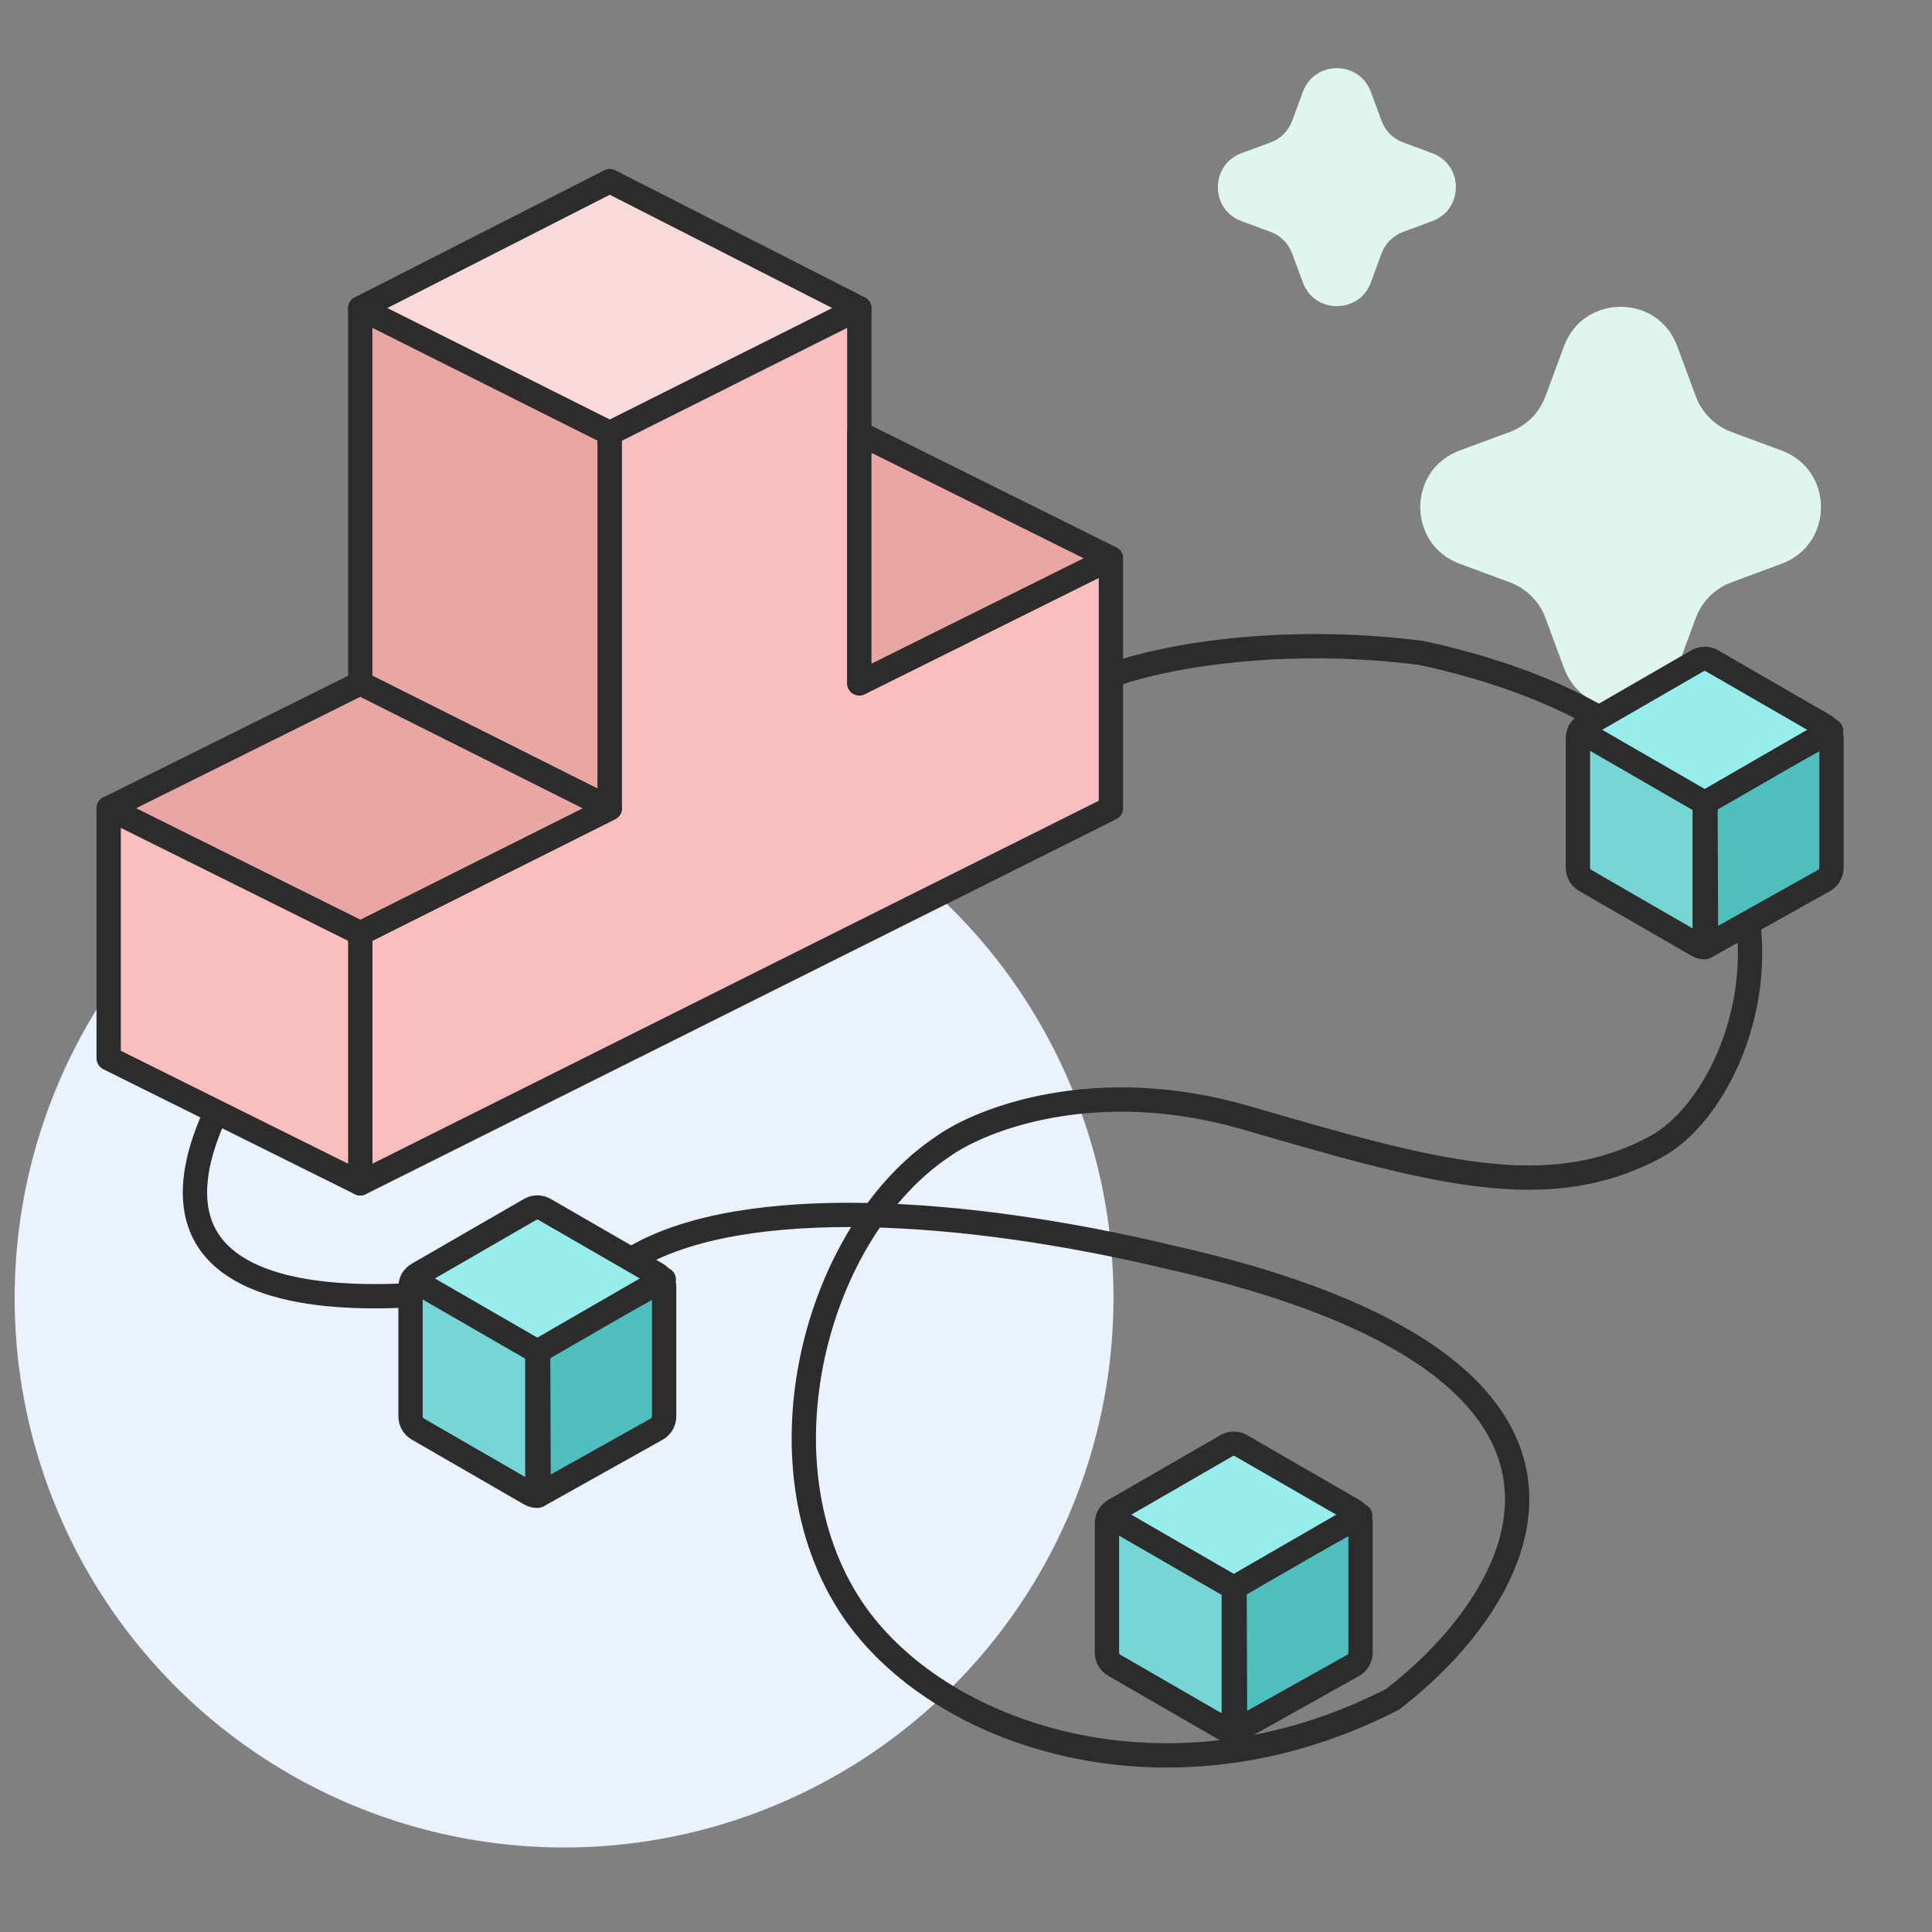
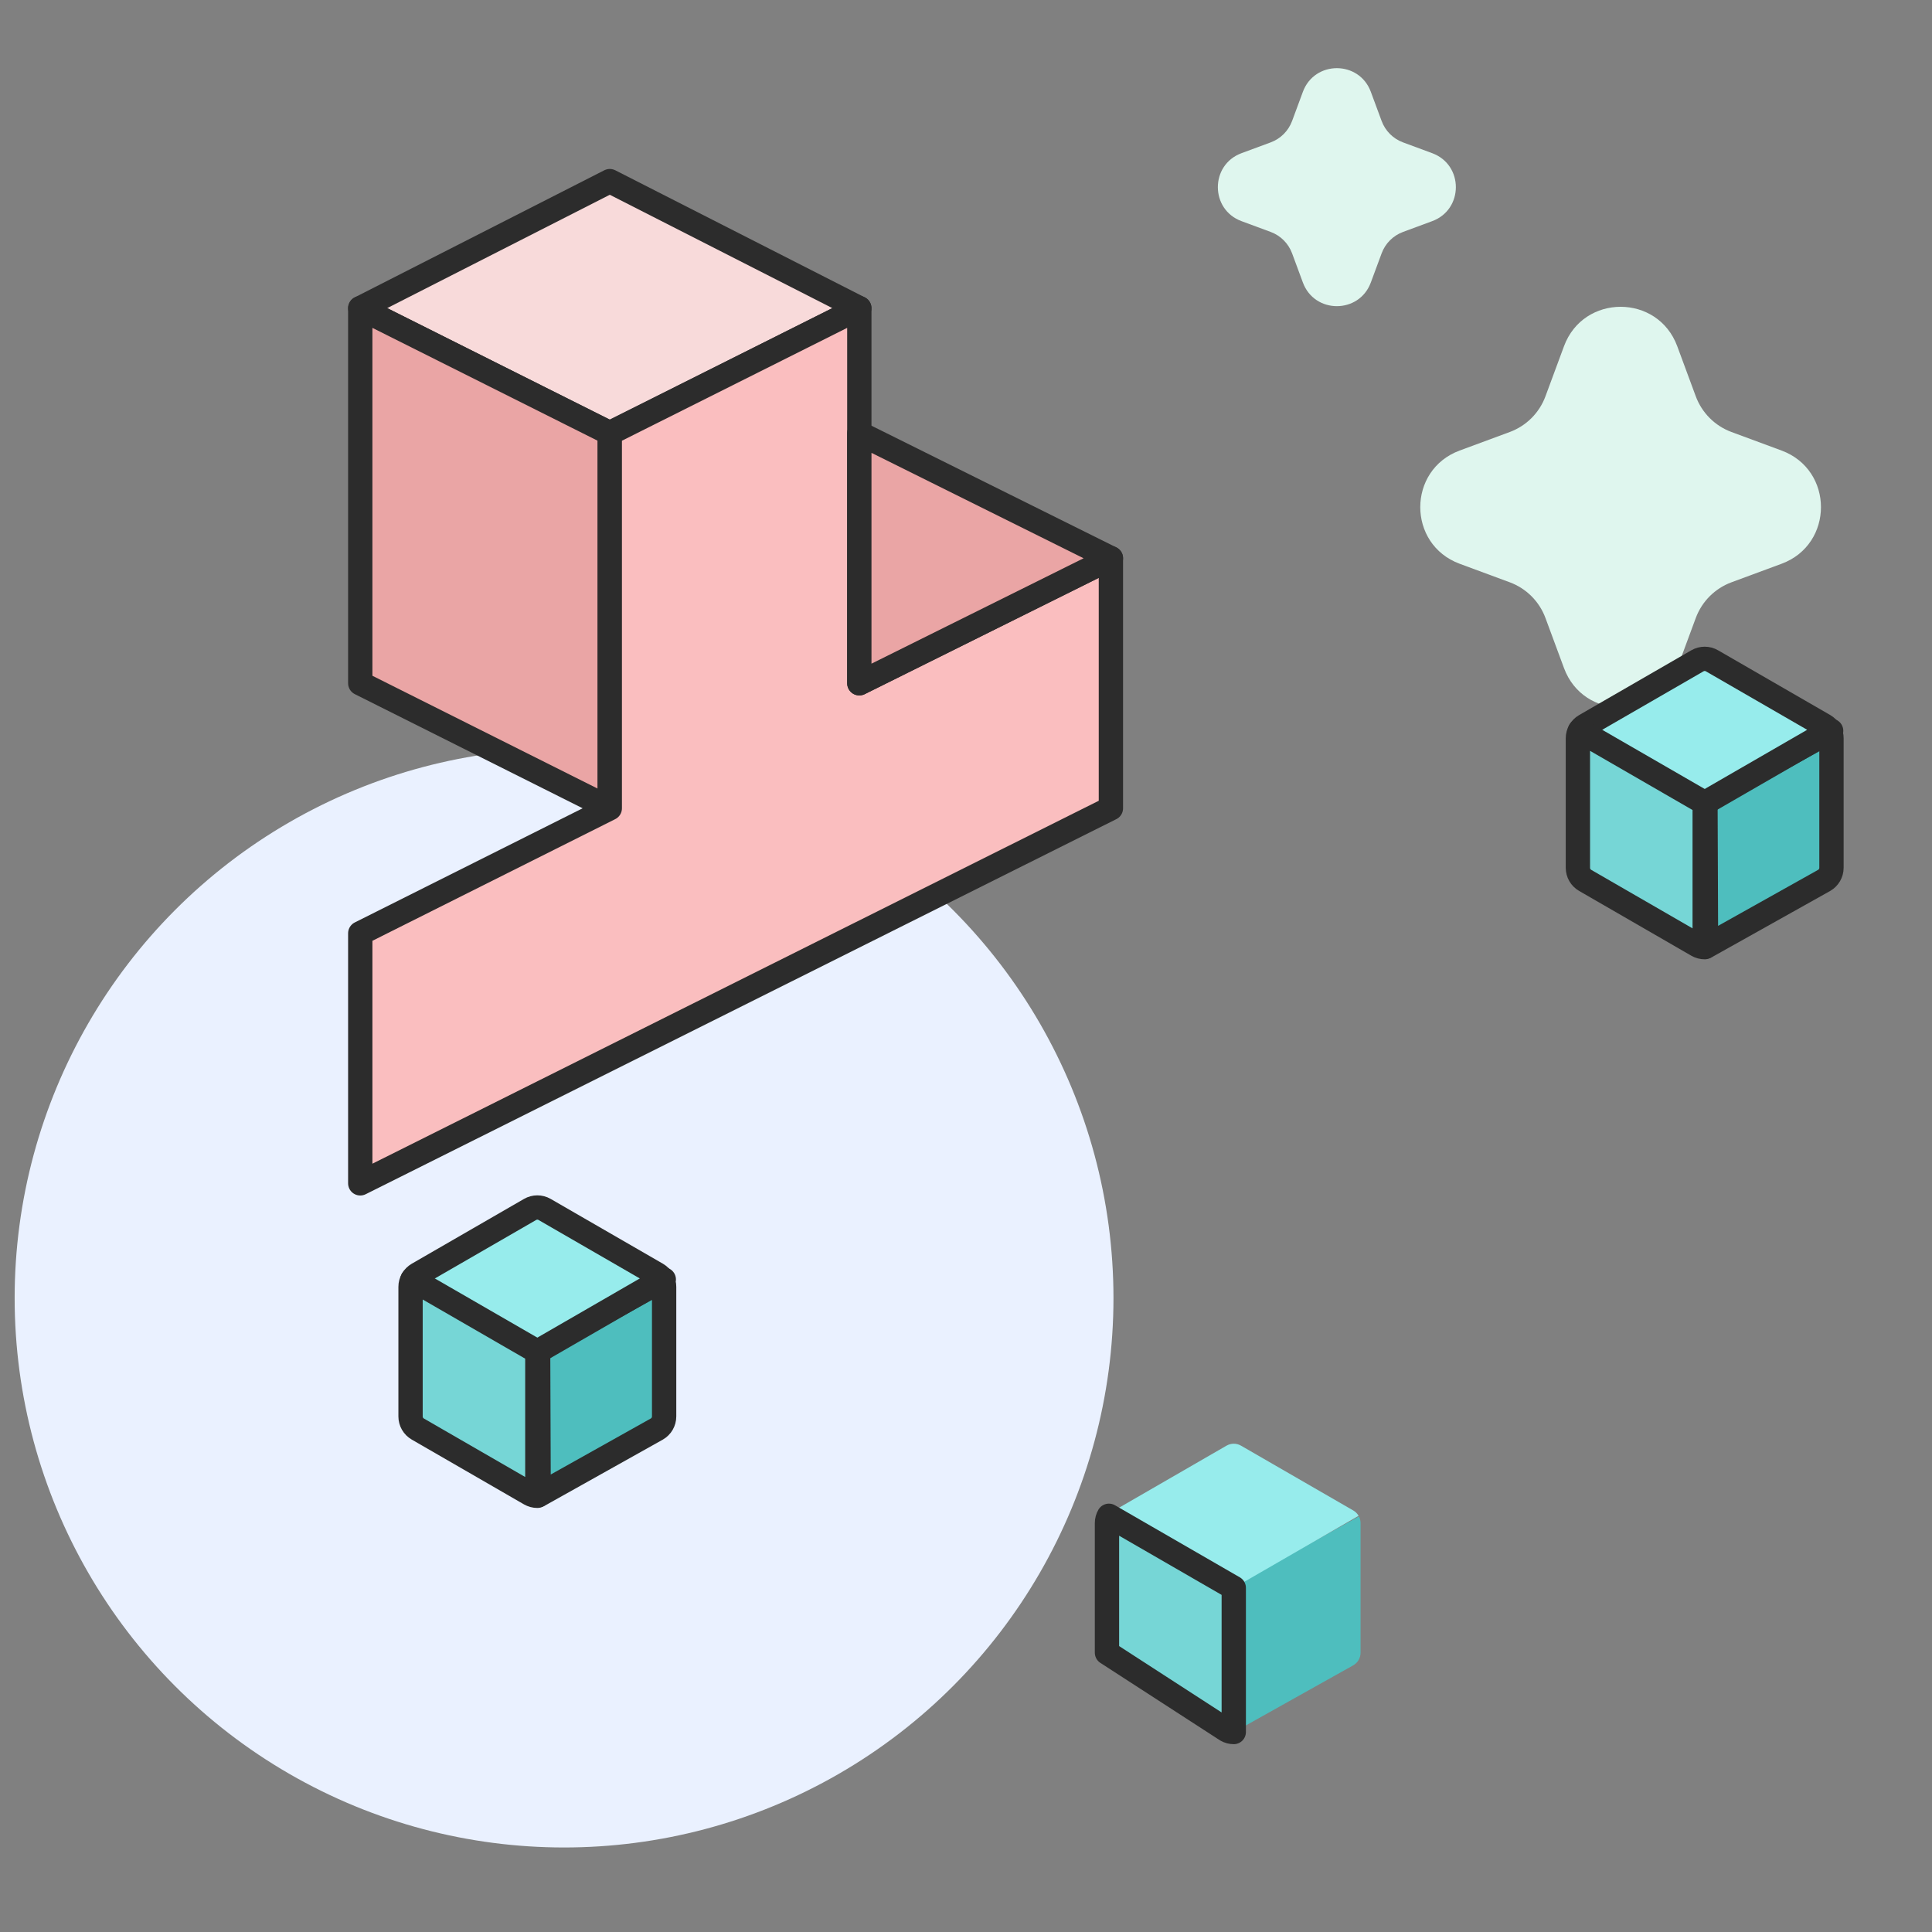
<svg xmlns="http://www.w3.org/2000/svg" width="160" height="160" viewBox="0 0 160 160" fill="none">
  <rect x="0" y="0" width="160" height="160" fill="#808080" stroke="none" />
  <circle cx="45.5" cy="45.5" r="45.5" transform="matrix(-1 0 0 1 92.213 62)" fill="#EAF1FF" />
  <path d="M138.902 28.672C137.291 24.319 131.134 24.319 129.524 28.672L127.988 32.821C127.482 34.19 126.403 35.269 125.034 35.776L120.885 37.311C116.532 38.922 116.532 45.078 120.885 46.689L125.034 48.224C126.403 48.731 127.482 49.81 127.988 51.179L129.524 55.328C131.134 59.681 137.291 59.681 138.902 55.328L140.437 51.179C140.944 49.81 142.023 48.731 143.391 48.224L147.54 46.689C151.893 45.078 151.893 38.922 147.54 37.311L143.391 35.776C142.023 35.269 140.944 34.19 140.437 32.821L138.902 28.672Z" fill="#DFF6EE" />
  <path d="M113.526 7.604C112.56 4.992 108.866 4.992 107.899 7.604L107.005 10.02C106.701 10.841 106.054 11.489 105.233 11.792L102.816 12.686C100.205 13.653 100.205 17.347 102.816 18.314L105.233 19.208C106.054 19.512 106.701 20.159 107.005 20.98L107.899 23.396C108.866 26.008 112.56 26.008 113.526 23.396L114.421 20.98C114.724 20.159 115.372 19.512 116.193 19.208L118.609 18.314C121.221 17.347 121.221 13.653 118.609 12.686L116.193 11.792C115.372 11.489 114.724 10.841 114.421 10.02L113.526 7.604Z" fill="#DFF6EE" />
  <path d="M50.5 15L29.835 25.524L50.5 35.877L71.165 25.524L50.5 15Z" fill="#F8DADA" stroke="#2C2C2C" stroke-width="2.013" stroke-miterlimit="10" stroke-linecap="round" stroke-linejoin="round" />
  <path d="M29.835 25.523V56.585L50.5 66.938V35.877L29.835 25.523Z" fill="#EAA5A5" stroke="#2C2C2C" stroke-width="2.013" stroke-miterlimit="10" stroke-linecap="round" stroke-linejoin="round" />
  <path d="M50.5 66.938V35.877L71.165 25.523V56.585L92 46.231V66.938L29.835 98V77.292L50.5 66.938Z" fill="#FABEBF" stroke="#2C2C2C" stroke-width="2.013" stroke-miterlimit="10" stroke-linecap="round" stroke-linejoin="round" />
-   <path d="M29.835 56.586L9 66.94L29.835 77.294L50.5 66.94L29.835 56.586Z" fill="#EAA5A5" stroke="#2C2C2C" stroke-width="2.013" stroke-miterlimit="10" stroke-linecap="round" stroke-linejoin="round" />
  <path d="M92.001 46.233L71.166 35.879V56.586L92.001 46.233Z" fill="#EAA5A5" stroke="#2C2C2C" stroke-width="2.013" stroke-miterlimit="10" stroke-linecap="round" stroke-linejoin="round" />
-   <path d="M29.835 97.999L9 87.645V66.938L29.835 77.291V97.999Z" fill="#FABEBF" stroke="#2C2C2C" stroke-width="2.013" stroke-miterlimit="10" stroke-linecap="round" stroke-linejoin="round" />
-   <path d="M17.675 92.565C9.275 111.765 37.509 108.231 52.675 104.065C61.675 98.898 79.875 100.066 96.675 104.066C137.875 113.266 126.27 132.343 115.318 140.732C96.702 150.291 77.583 143.751 70.54 133.185C62.489 121.11 67.521 101.991 78.086 94.948C81.282 92.653 90.775 88.965 103.175 92.565C118.675 97.065 128.175 99.829 137.175 94.948C146.175 90.066 154.675 62.066 117.675 54.066C104.875 52.466 95.008 54.733 91.675 56.066" stroke="#2C2C2C" stroke-width="2.013" />
  <path d="M44.61 123.826L54.399 118.345C54.771 118.131 55 117.734 55 117.304L55 106.568C55 106.374 54.953 106.186 54.867 106.019L44.565 111.722L44.61 123.826Z" fill="#4EBEBE" />
  <path d="M54.839 105.967C54.849 105.984 54.858 106.001 54.867 106.019M54.972 105.961L54.867 106.019M54.867 106.019C54.953 106.186 55 106.374 55 106.568L55 117.304C55 117.734 54.771 118.131 54.399 118.345L44.61 123.826L44.565 111.722L54.867 106.019Z" stroke="#2C2C2C" stroke-width="2.013" stroke-miterlimit="10" stroke-linecap="round" stroke-linejoin="round" />
  <path d="M44.5 111.938L54.839 105.969C54.735 105.789 54.585 105.637 54.399 105.529L45.101 100.161C44.729 99.946 44.271 99.946 43.899 100.161L34.601 105.529C34.415 105.637 34.265 105.789 34.161 105.969" fill="#97ECEC" />
  <path d="M44.5 111.938L54.839 105.969C54.735 105.789 54.585 105.637 54.399 105.529L45.101 100.161C44.729 99.946 44.271 99.946 43.899 100.161L34.601 105.529C34.415 105.637 34.265 105.789 34.161 105.969" stroke="#2C2C2C" stroke-width="2.013" stroke-miterlimit="10" stroke-linecap="round" stroke-linejoin="round" />
  <path d="M34.161 105.969C34.057 106.149 34 106.355 34 106.57L34 117.306C34 117.735 34.229 118.132 34.601 118.347L43.899 123.715C44.085 123.822 44.292 123.876 44.5 123.876L44.5 111.938L34.161 105.969Z" fill="#76D6D6" stroke="#2C2C2C" stroke-width="2.013" stroke-miterlimit="10" stroke-linecap="round" stroke-linejoin="round" />
  <path d="M102.285 143.393L112.074 137.912C112.446 137.697 112.675 137.3 112.675 136.871L112.675 126.135C112.675 125.94 112.628 125.752 112.542 125.585L102.239 131.289L102.285 143.393Z" fill="#4EBEBE" />
-   <path d="M112.514 125.534C112.524 125.551 112.533 125.568 112.542 125.585M112.647 125.527L112.542 125.585M112.542 125.585C112.628 125.752 112.675 125.94 112.675 126.135L112.675 136.871C112.675 137.3 112.446 137.697 112.074 137.912L102.285 143.393L102.239 131.289L112.542 125.585Z" stroke="#2C2C2C" stroke-width="2.013" stroke-miterlimit="10" stroke-linecap="round" stroke-linejoin="round" />
  <path d="M102.175 131.501L112.514 125.532C112.41 125.352 112.26 125.199 112.074 125.092L102.776 119.724C102.404 119.509 101.946 119.509 101.574 119.724L92.276 125.092C92.09 125.199 91.94 125.352 91.836 125.532" fill="#97ECEC" />
-   <path d="M102.175 131.501L112.514 125.532C112.41 125.352 112.26 125.199 112.074 125.092L102.776 119.724C102.404 119.509 101.946 119.509 101.574 119.724L92.276 125.092C92.09 125.199 91.94 125.352 91.836 125.532" stroke="#2C2C2C" stroke-width="2.013" stroke-miterlimit="10" stroke-linecap="round" stroke-linejoin="round" />
-   <path d="M91.836 125.531C91.732 125.711 91.675 125.918 91.675 126.132L91.675 136.868C91.675 137.298 91.904 137.695 92.276 137.909L101.574 143.278C101.76 143.385 101.967 143.439 102.175 143.439L102.175 131.5L91.836 125.531Z" fill="#76D6D6" stroke="#2C2C2C" stroke-width="2.013" stroke-miterlimit="10" stroke-linecap="round" stroke-linejoin="round" />
+   <path d="M91.836 125.531C91.732 125.711 91.675 125.918 91.675 126.132L91.675 136.868L101.574 143.278C101.76 143.385 101.967 143.439 102.175 143.439L102.175 131.5L91.836 125.531Z" fill="#76D6D6" stroke="#2C2C2C" stroke-width="2.013" stroke-miterlimit="10" stroke-linecap="round" stroke-linejoin="round" />
  <path d="M141.285 78.389L151.074 72.908C151.446 72.693 151.675 72.296 151.675 71.867L151.675 61.131C151.675 60.936 151.628 60.748 151.542 60.581L141.239 66.285L141.285 78.389Z" fill="#4EBEBE" />
  <path d="M151.514 60.53C151.524 60.547 151.533 60.564 151.542 60.581M151.647 60.523L151.542 60.581M151.542 60.581C151.628 60.748 151.675 60.936 151.675 61.131L151.675 71.867C151.675 72.296 151.446 72.693 151.074 72.908L141.285 78.389L141.239 66.285L151.542 60.581Z" stroke="#2C2C2C" stroke-width="2.013" stroke-miterlimit="10" stroke-linecap="round" stroke-linejoin="round" />
  <path d="M141.176 66.501L151.515 60.532C151.411 60.352 151.261 60.199 151.075 60.092L141.777 54.724C141.405 54.509 140.947 54.509 140.575 54.724L131.277 60.092C131.091 60.199 130.941 60.352 130.837 60.532" fill="#97ECEC" />
  <path d="M141.176 66.501L151.515 60.532C151.411 60.352 151.261 60.199 151.075 60.092L141.777 54.724C141.405 54.509 140.947 54.509 140.575 54.724L131.277 60.092C131.091 60.199 130.941 60.352 130.837 60.532" stroke="#2C2C2C" stroke-width="2.013" stroke-miterlimit="10" stroke-linecap="round" stroke-linejoin="round" />
  <path d="M130.836 60.531C130.732 60.711 130.675 60.918 130.675 61.132L130.675 71.868C130.675 72.298 130.904 72.695 131.276 72.909L140.574 78.278C140.76 78.385 140.967 78.439 141.175 78.439L141.175 66.5L130.836 60.531Z" fill="#76D6D6" stroke="#2C2C2C" stroke-width="2.013" stroke-miterlimit="10" stroke-linecap="round" stroke-linejoin="round" />
</svg>